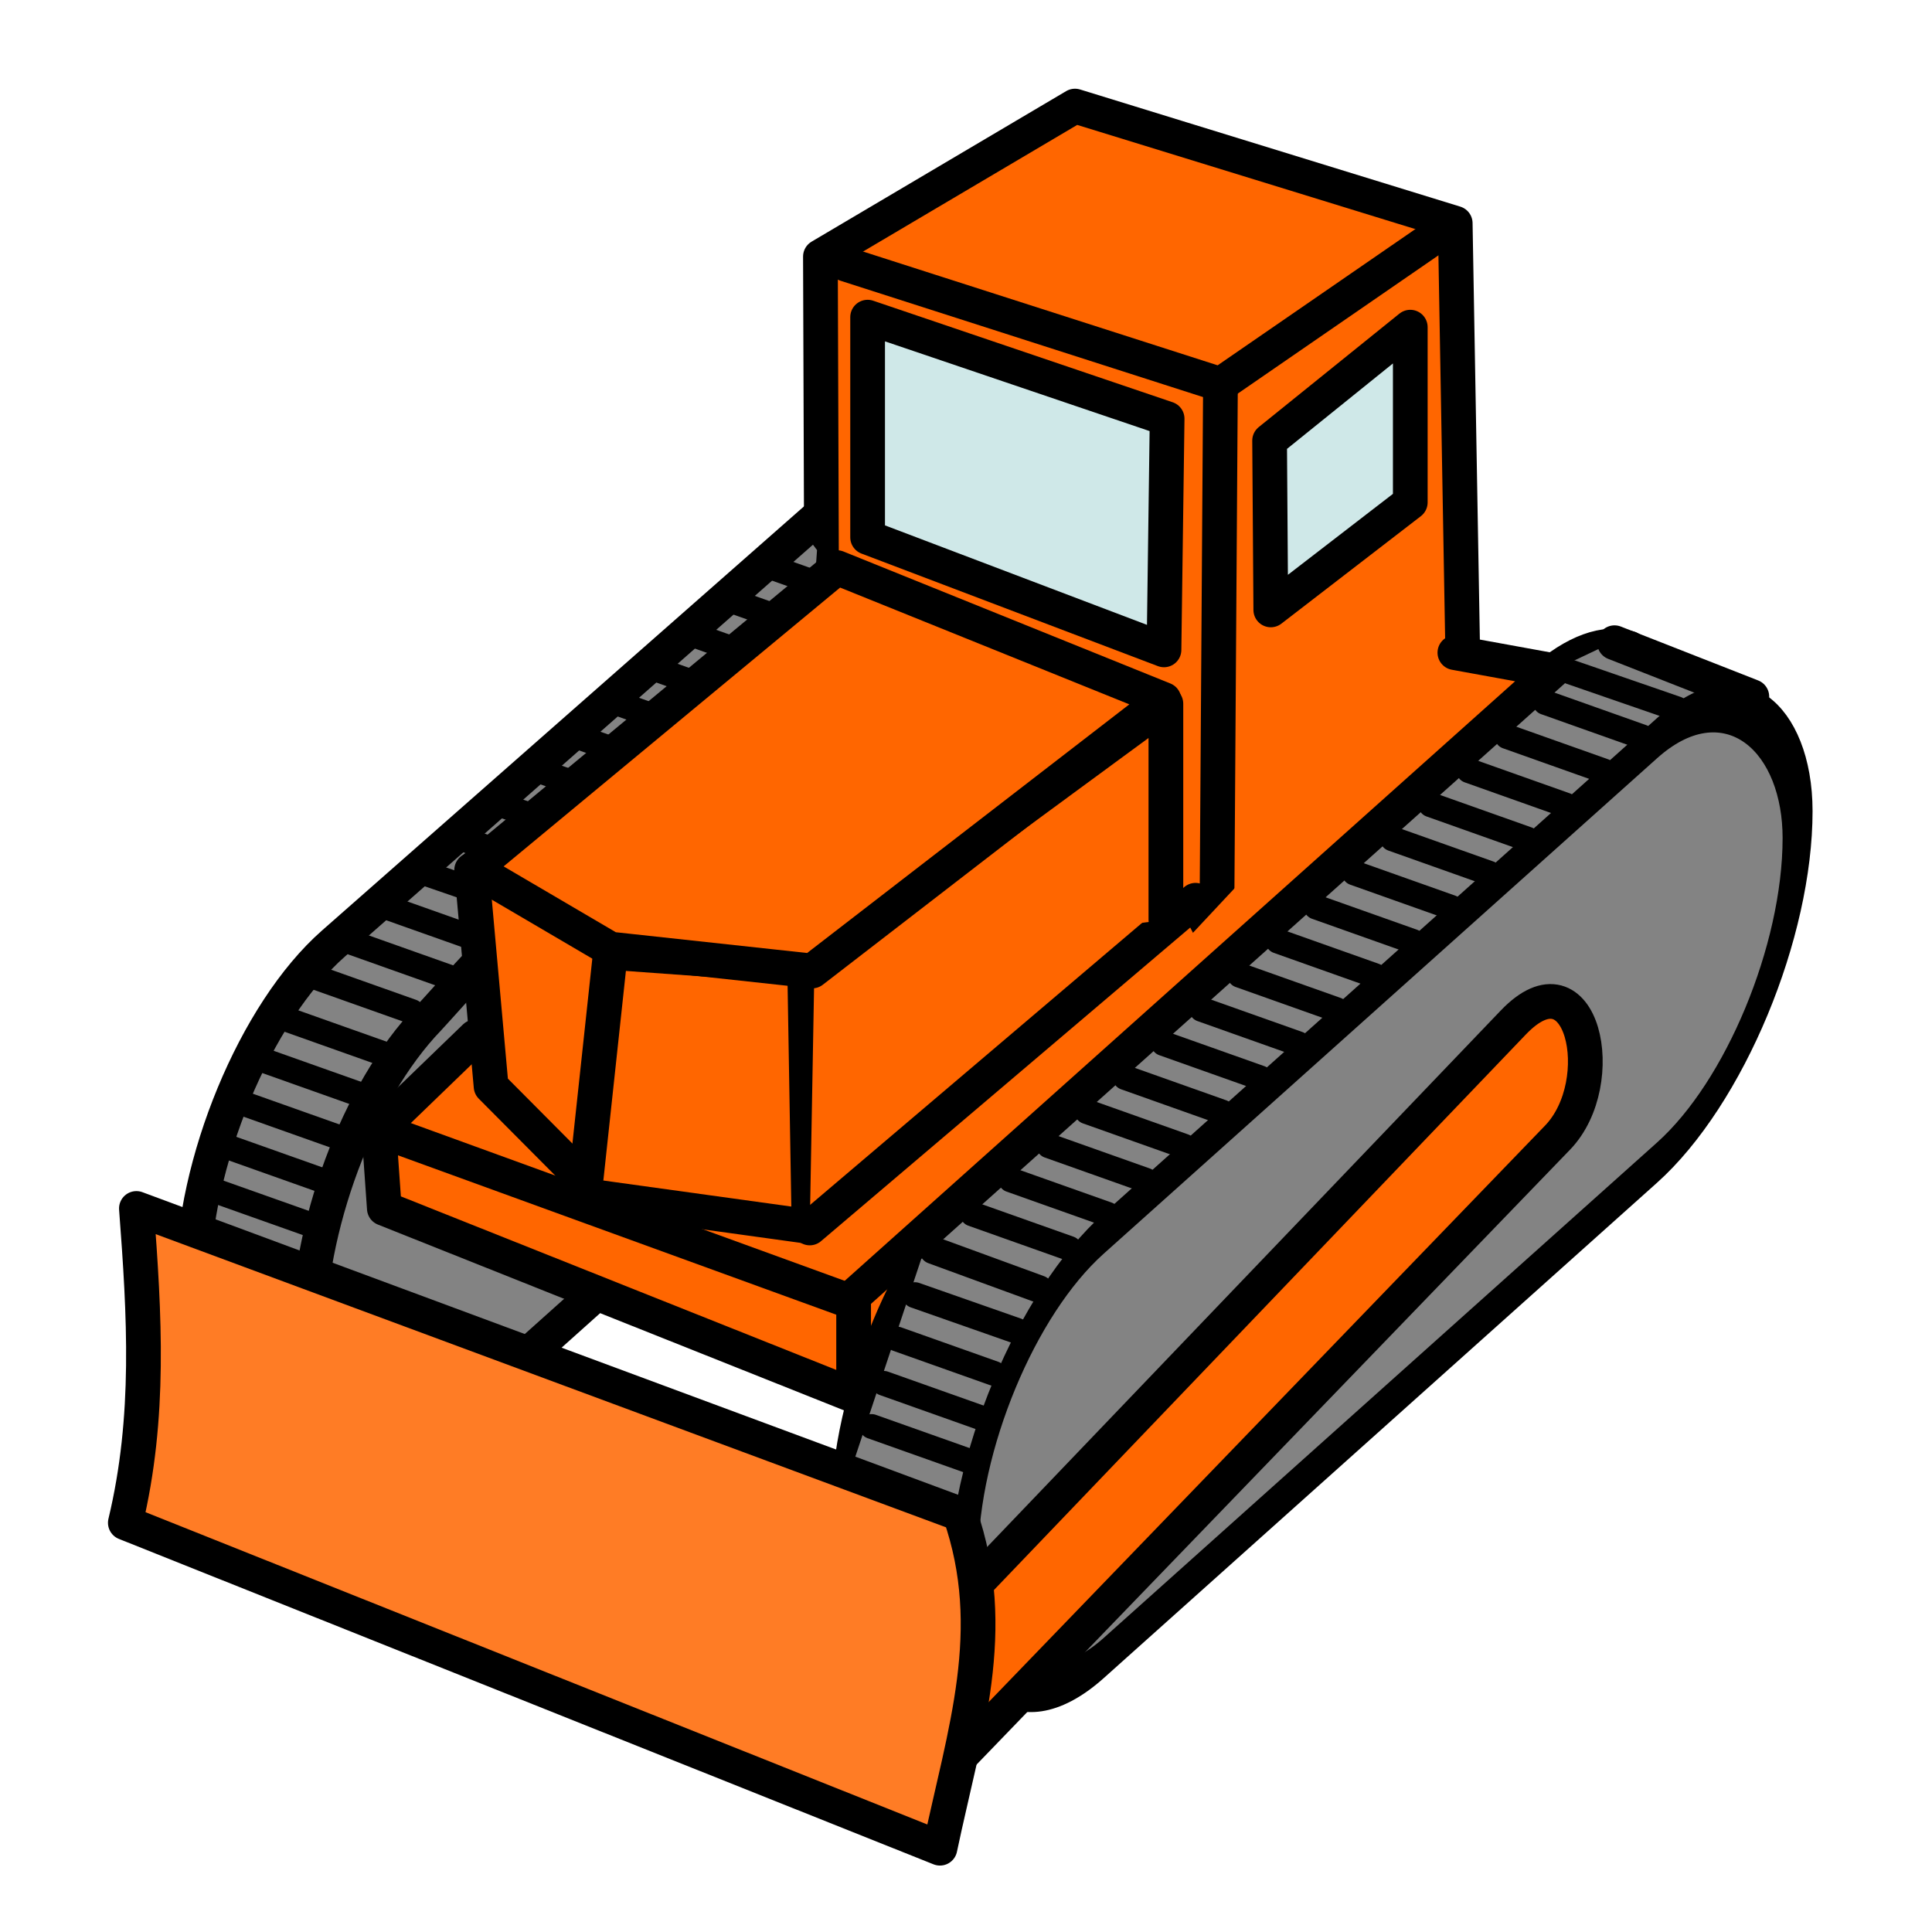
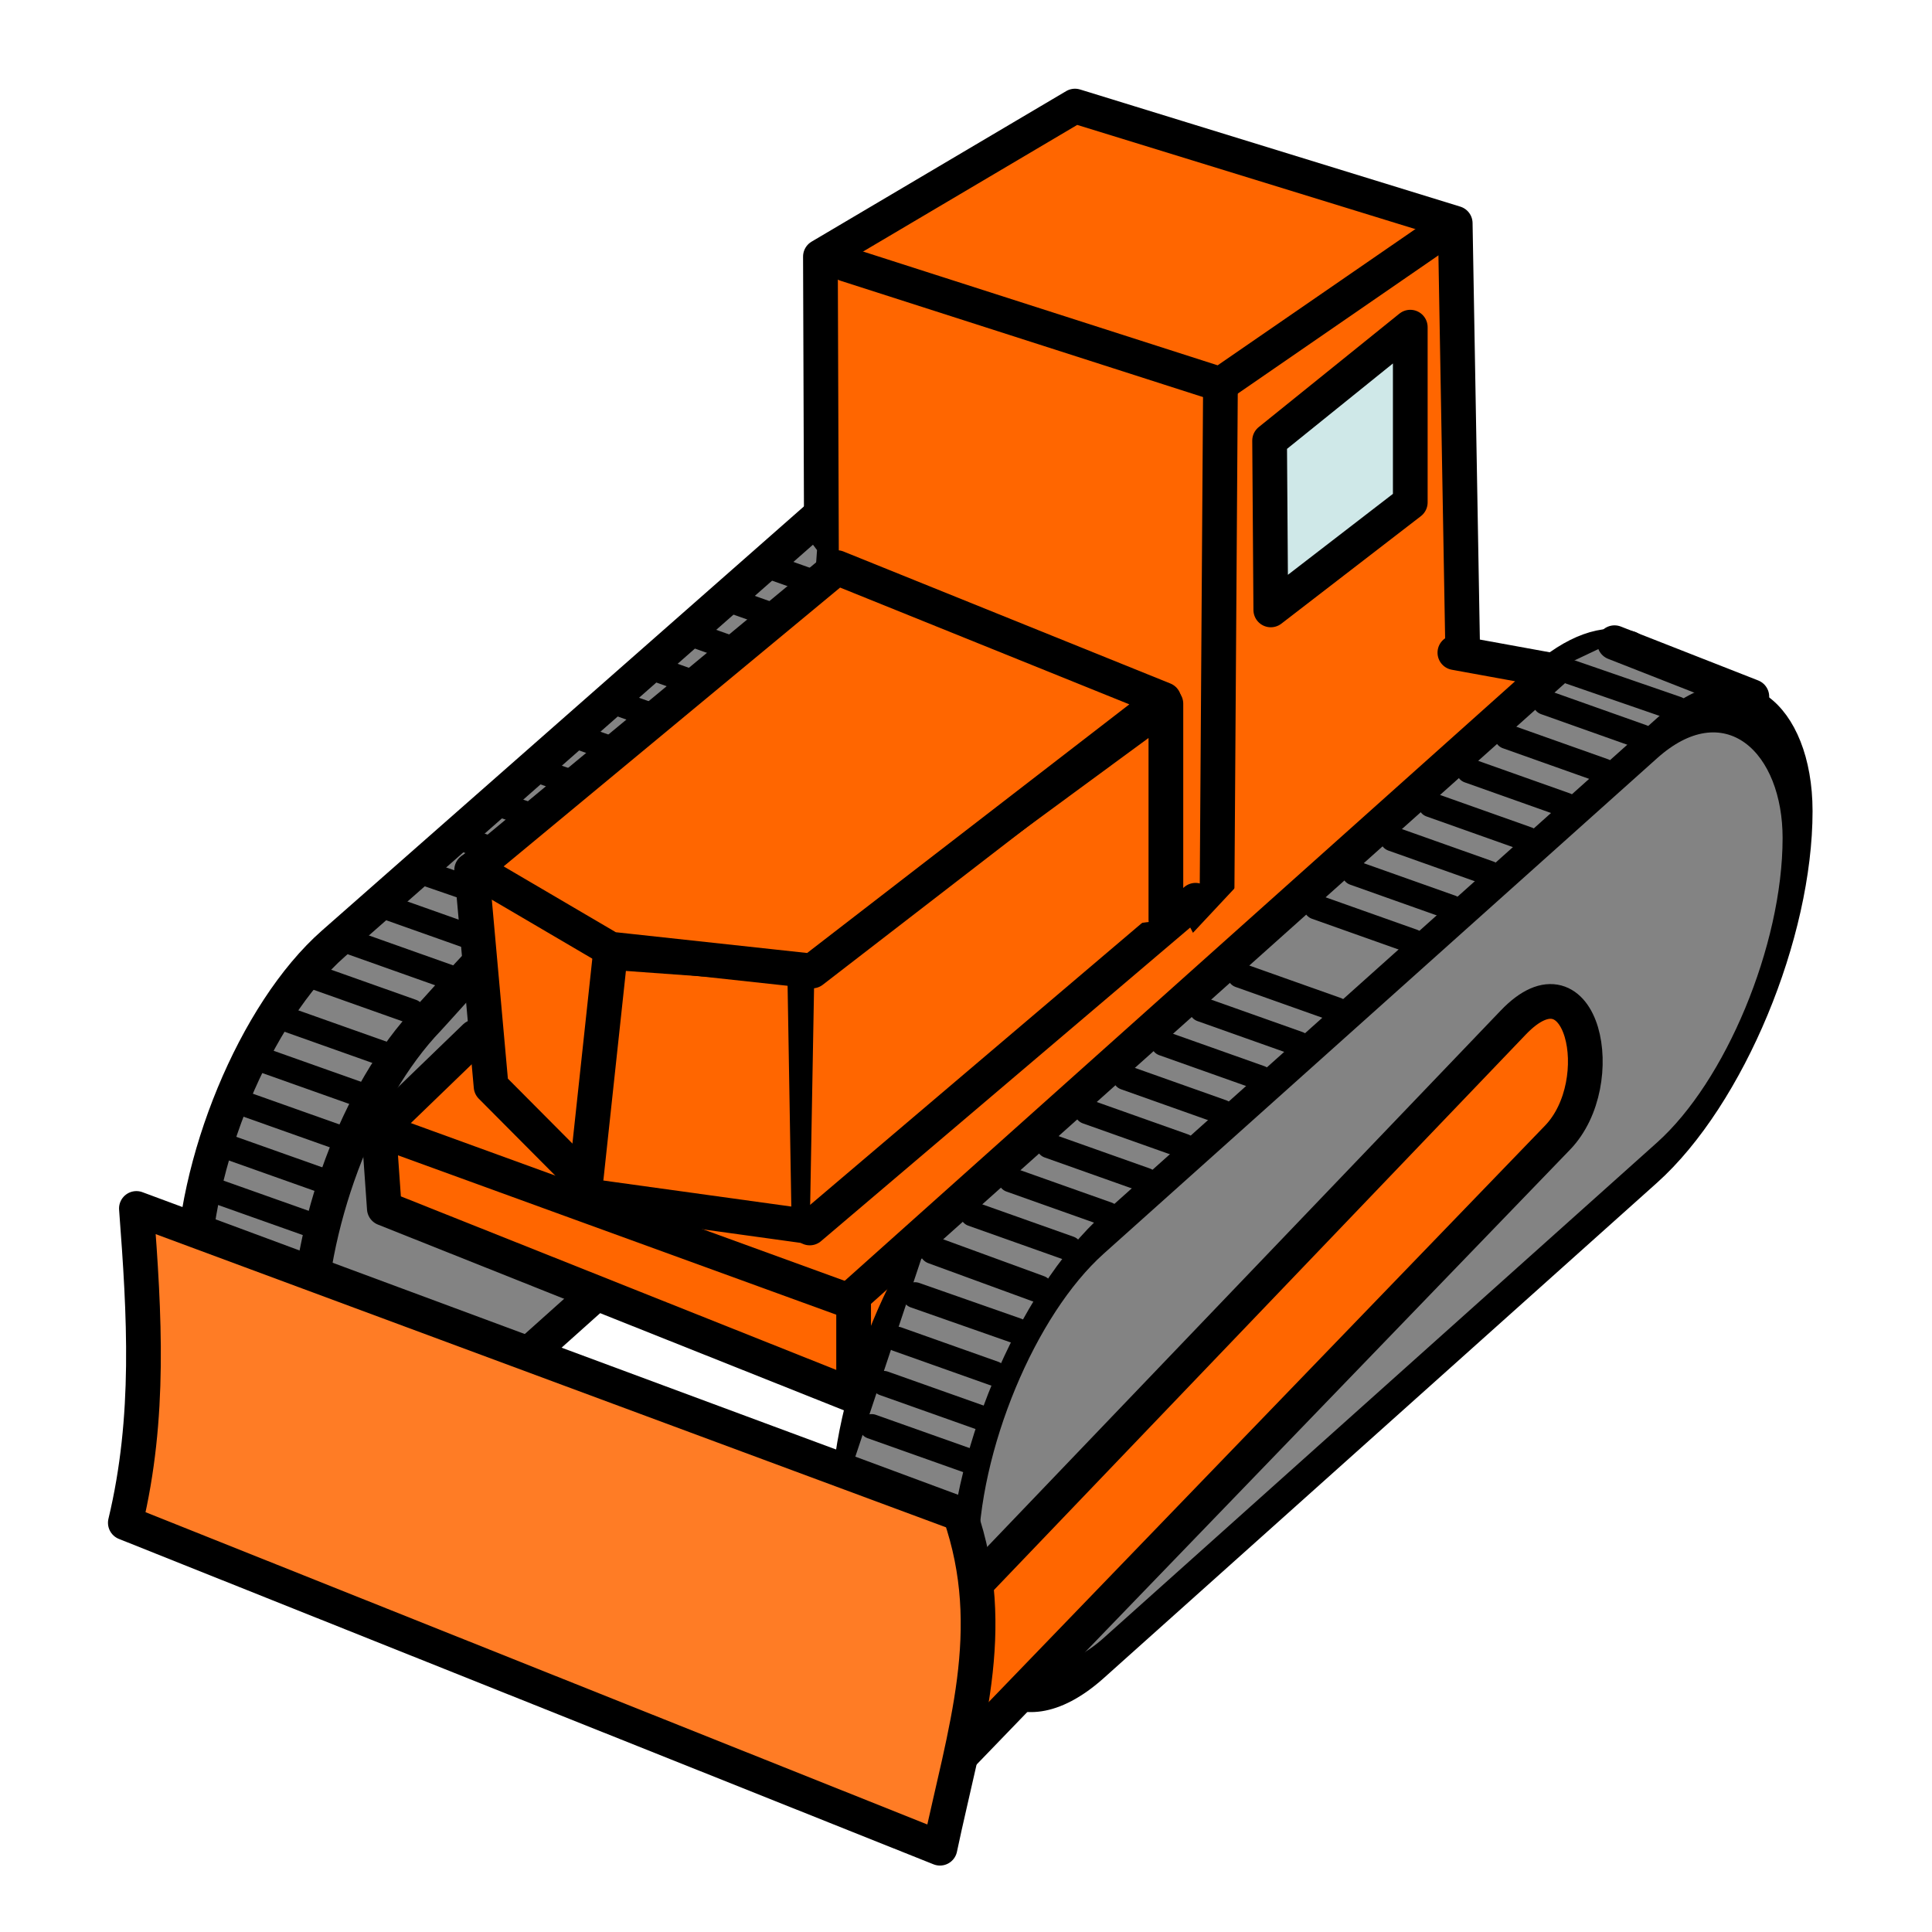
<svg xmlns="http://www.w3.org/2000/svg" xmlns:ns1="http://sodipodi.sourceforge.net/DTD/sodipodi-0.dtd" xmlns:ns2="http://www.inkscape.org/namespaces/inkscape" width="1000" height="1000" viewBox="0 0 264.583 264.583" version="1.1" id="svg8" ns1:docname="russianbulldozer.svg" ns2:version="0.91 r13725">
  <defs id="defs2" />
  <ns1:namedview id="base" pagecolor="#ffffff" bordercolor="#666666" borderopacity="1.0" ns2:pageopacity="0.0" ns2:pageshadow="2" ns2:zoom="0.46522283" ns2:cx="617.20606" ns2:cy="604.43045" ns2:document-units="px" ns2:current-layer="layer1" showgrid="false" ns2:pagecheckerboard="true" units="px" ns2:showpageshadow="false" ns2:window-width="1916" ns2:window-height="1035" ns2:window-x="4" ns2:window-y="1" ns2:window-maximized="1" fit-margin-top="0" fit-margin-left="0" fit-margin-right="0" fit-margin-bottom="0" />
  <g ns2:label="Layer 1" ns2:groupmode="layer" id="layer1" transform="translate(123.94,-15.035)">
    <g id="g12707" transform="translate(14.787,-9.1)">
      <path ns1:nodetypes="cccccccccc" ns2:connector-curvature="0" id="path12697" d="m -66.71,128.934 7.915,62.828 35.124,22.757 63.323,-44.029 58.871,-41.061 -2.968,-9.399 -13.357,-9.399 -37.598,27.704 -53.429,-59.86 z" style="fill:#ff6600;fill-opacity:1;fill-rule:evenodd;stroke:none;stroke-width:0.265px;stroke-linecap:butt;stroke-linejoin:miter;stroke-opacity:1" />
      <path ns1:nodetypes="csssc" ns2:connector-curvature="0" id="rect4044" d="m -16.186,247.423 c -3.93,-1.797 -6.395,-7.318 -6.395,-15.946 0,-16.101 8.585,-36.747 19.248,-46.291 l 75.787,-67.833 c 4.517,-4.043 8.662,-5.426 11.938,-4.453" style="color:#000000;display:inline;overflow:visible;visibility:visible;fill:#ff6600;stroke:#000000;stroke-width:4.753;stroke-linecap:round;stroke-linejoin:round;stroke-miterlimit:4;stroke-dasharray:none;stroke-dashoffset:0.8;stroke-opacity:1;marker:none;enable-background:accumulate" />
      <path ns2:connector-curvature="0" id="path12699" d="m 84.177,111.125 -9.399,4.452 -86.08,77.175 -10.884,32.651 14.841,6.926 1.979,7.421 78.659,-79.648 2.968,2.968 1.484,4.452 0.989,5.937 -2.968,4.947 -72.722,77.175 7.421,-3.463 71.238,-61.839 12.862,-13.357 7.421,-15.336 5.442,-16.82 -0.989,-15.336 -3.958,-8.41 -8.905,-2.968 z" style="fill:#838383;fill-opacity:1;fill-rule:evenodd;stroke:none;stroke-width:0.265px;stroke-linecap:butt;stroke-linejoin:miter;stroke-opacity:1" />
      <rect style="color:#000000;display:inline;overflow:visible;visibility:visible;fill:none;stroke:#000000;stroke-width:5.507;stroke-linecap:round;stroke-linejoin:round;stroke-miterlimit:4;stroke-dasharray:none;stroke-dashoffset:0.8;stroke-opacity:1;marker:none;enable-background:accumulate" id="rect4046" width="153.374" height="58.128" x="-9.149" y="204.193" rx="25.832" ry="31.073" transform="matrix(0.745,-0.667,0,1,0,0)" />
      <path ns1:nodetypes="ccccccc" ns2:connector-curvature="0" id="path4092" d="m -59.153,187.781 -14.729,-12.529 0.499,-31.981 19.336,11.374 25.512,1.842 0.599,35.617 z" style="fill:#ff6600;stroke:#000000;stroke-width:4.753;stroke-linecap:round;stroke-linejoin:round;stroke-miterlimit:4;stroke-dasharray:none;stroke-dashoffset:0;stroke-opacity:1" />
      <path ns1:nodetypes="cccccccc" ns2:connector-curvature="0" id="path4048" d="m -26.222,102.475 -0.151,-43.2 34.862,-20.614 52.072,16.044 1.118,63.85 -33.778,34.413 -2.904,-5.545 -52.831,44.879" style="fill:#ff6600;stroke:#000000;stroke-width:4.753;stroke-linecap:round;stroke-linejoin:round;stroke-miterlimit:4;stroke-dasharray:none;stroke-dashoffset:0;stroke-opacity:1" />
      <path ns2:connector-curvature="0" id="path12705" d="m -28.958,98.329 -9.628,7.507 6.528,2.285 4.896,-4.08 0.326,-4.569 -0.979,-1.306 z" style="fill:#838383;fill-opacity:1;fill-rule:evenodd;stroke:none;stroke-width:0.265px;stroke-linecap:butt;stroke-linejoin:miter;stroke-opacity:1" />
      <path ns1:nodetypes="ccc" ns2:connector-curvature="0" id="path4050" d="m -28.119,156.538 49.058,-36.034 0,29.582" style="fill:#ff6600;stroke:#000000;stroke-width:4.753;stroke-linecap:round;stroke-linejoin:round;stroke-miterlimit:4;stroke-dasharray:none;stroke-dashoffset:0;stroke-opacity:1" />
      <path ns1:nodetypes="ccc" ns2:connector-curvature="0" id="path4052" d="m -22.888,60.321 51.301,16.463 30.264,-20.851" style="fill:#ff6600;stroke:#000000;stroke-width:4.753;stroke-linecap:round;stroke-linejoin:round;stroke-miterlimit:4;stroke-dasharray:none;stroke-dashoffset:0;stroke-opacity:1" />
      <path ns1:nodetypes="cc" ns2:connector-curvature="0" id="path4054" d="m 27.902,152.968 0.511,-76.184" style="fill:#ff6600;stroke:#000000;stroke-width:4.753;stroke-linecap:round;stroke-linejoin:round;stroke-miterlimit:4;stroke-dasharray:none;stroke-dashoffset:0;stroke-opacity:1" />
      <path ns1:nodetypes="cc" ns2:connector-curvature="0" id="path4058" d="m -58.445,185.391 3.261,-30.309" style="fill:#ff6600;stroke:#000000;stroke-width:4.753;stroke-linecap:round;stroke-linejoin:round;stroke-miterlimit:4;stroke-dasharray:none;stroke-dashoffset:0;stroke-opacity:1" />
      <path ns1:nodetypes="ccccc" ns2:connector-curvature="0" id="rect4060" d="m 35.142,84.477 19.265,-15.538 0,24 -19.102,14.722 z" style="color:#000000;display:inline;overflow:visible;visibility:visible;fill:#cfe8e8;fill-opacity:1;stroke:#000000;stroke-width:4.753;stroke-linecap:round;stroke-linejoin:round;stroke-miterlimit:4;stroke-dashoffset:0.8;stroke-opacity:1;marker:none;enable-background:accumulate" />
-       <path ns1:nodetypes="ccccc" ns2:connector-curvature="0" id="rect4062" d="m 21.108,81.476 -41.017,-13.909 0,30.156 40.588,15.411 z" style="color:#000000;display:inline;overflow:visible;visibility:visible;fill:#cfe8e8;fill-opacity:1;stroke:#000000;stroke-width:4.753;stroke-linecap:round;stroke-linejoin:round;stroke-miterlimit:4;stroke-dashoffset:0.8;stroke-opacity:1;marker:none;enable-background:accumulate" />
      <path ns1:nodetypes="cssc" ns2:connector-curvature="0" id="rect4066" d="m -106.513,215.286 c -3.583,-2.066 -5.802,-7.455 -5.802,-15.641 0,-16.101 8.504,-36.838 19.248,-46.291 l 66.541,-58.552" style="color:#000000;display:inline;overflow:visible;visibility:visible;fill:#838383;fill-opacity:1;stroke:#000000;stroke-width:4.753;stroke-linecap:round;stroke-linejoin:round;stroke-miterlimit:4;stroke-dasharray:none;stroke-dashoffset:0.8;stroke-opacity:1;marker:none;enable-background:accumulate" />
      <path ns1:nodetypes="csssc" ns2:connector-curvature="0" id="rect4068" d="m -57.295,201.457 -20.008,17.908 c -10.663,9.544 -19.248,4.265 -19.248,-11.837 0,-15.16 6.791,-33.826 16.498,-43.91 0.602,-0.627 5.991,-6.676 6.615,-7.232" style="color:#000000;display:inline;overflow:visible;visibility:visible;fill:#838383;fill-opacity:1;stroke:#000000;stroke-width:4.753;stroke-linecap:round;stroke-linejoin:round;stroke-miterlimit:4;stroke-dasharray:none;stroke-dashoffset:0.8;stroke-opacity:1;marker:none;enable-background:accumulate" />
      <path ns1:nodetypes="cccccccccc" ns2:connector-curvature="0" id="path12703" d="m -56.7,190.043 -29.538,-11.097 13.382,-13.545 -0.326,-21.541 9.955,-9.465 40.472,7.67 -5.549,16.646 -31.662,-6.401 -5.545,26.964 z" style="fill:#ff6600;fill-opacity:1;fill-rule:evenodd;stroke:none;stroke-width:0.265px;stroke-linecap:butt;stroke-linejoin:miter;stroke-opacity:1" />
      <path ns1:nodetypes="cc" ns2:connector-curvature="0" id="path4082" d="m -73.665,166.136 -13.339,12.884" style="fill:#838383;fill-opacity:1;stroke:#000000;stroke-width:4.753;stroke-linecap:round;stroke-linejoin:round;stroke-miterlimit:4;stroke-dasharray:none;stroke-dashoffset:0;stroke-opacity:1" />
      <path ns1:nodetypes="ccc" ns2:connector-curvature="0" id="path4072" d="m -22.129,201.908 96.099,-85.944 -13.455,-2.449" style="fill:#ff6600;stroke:#000000;stroke-width:4.753;stroke-linecap:round;stroke-linejoin:round;stroke-miterlimit:4;stroke-dasharray:none;stroke-dashoffset:0;stroke-opacity:1" />
      <path ns1:nodetypes="ccccc" ns2:connector-curvature="0" id="path4074" d="m -21.826,202.515 -65.026,-23.646 0.758,10.762 64.268,25.616 z" style="fill:#ff6600;stroke:#000000;stroke-width:4.753;stroke-linecap:round;stroke-linejoin:round;stroke-miterlimit:4;stroke-dasharray:none;stroke-dashoffset:0;stroke-opacity:1" />
      <path ns1:nodetypes="cc" ns2:connector-curvature="0" id="path4094" d="M -91.537,222.734 -106.842,215.273" style="fill:#ff6600;stroke:#000000;stroke-width:4.753;stroke-linecap:round;stroke-linejoin:round;stroke-miterlimit:4;stroke-dasharray:none;stroke-dashoffset:0;stroke-opacity:1" />
      <path ns1:nodetypes="cc" ns2:connector-curvature="0" id="path4103" d="M 101.184,119.533 82.377,112.152" style="fill:#ff6600;stroke:#000000;stroke-width:4.753;stroke-linecap:round;stroke-linejoin:round;stroke-miterlimit:4;stroke-dasharray:none;stroke-dashoffset:0;stroke-opacity:1" />
      <path ns2:connector-curvature="0" id="path4105" d="M -0.165,255.396 -15.599,248.215" style="fill:#ff6600;stroke:#000000;stroke-width:4.753;stroke-linecap:round;stroke-linejoin:round;stroke-miterlimit:4;stroke-dasharray:none;stroke-dashoffset:0;stroke-opacity:1" />
      <path ns1:nodetypes="cssc" ns2:connector-curvature="0" id="path4107" d="m -13.338,249.655 81.851,-85.489 c 9.466,-9.887 13.387,8.175 6.063,15.764 l -83.973,87.005" style="fill:#ff6600;stroke:#000000;stroke-width:4.753;stroke-linecap:round;stroke-linejoin:round;stroke-miterlimit:4;stroke-dasharray:none;stroke-dashoffset:0;stroke-opacity:1" />
      <path ns1:nodetypes="ccccc" ns2:connector-curvature="0" id="path4109" d="m -120.047,189.631 112.773,41.835 c 5.525,15.909 0.623,29.857 -2.728,45.776 L -121.563,232.678 c 3.475,-14.495 2.623,-28.427 1.516,-43.048 z" style="fill:#ff7c25;fill-opacity:1;stroke:#000000;stroke-width:4.754;stroke-linecap:round;stroke-linejoin:round;stroke-miterlimit:4;stroke-dasharray:none;stroke-dashoffset:0;stroke-opacity:1" />
      <path ns2:connector-curvature="0" id="path4191" d="m -19.35,219.49 13.29,4.716" style="fill:#ff6600;fill-opacity:1;fill-rule:nonzero;stroke:#000000;stroke-width:3.395;stroke-linecap:round;stroke-linejoin:miter;stroke-miterlimit:4;stroke-dasharray:none;stroke-dashoffset:0;stroke-opacity:1" />
      <path style="fill:#ff6600;fill-opacity:1;fill-rule:nonzero;stroke:#000000;stroke-width:3.395;stroke-linecap:round;stroke-linejoin:miter;stroke-miterlimit:4;stroke-dasharray:none;stroke-dashoffset:0;stroke-opacity:1" d="m -17.683,213.579 13.29,4.716" id="path4193" ns2:connector-curvature="0" />
      <path ns2:connector-curvature="0" id="path4195" d="m -15.864,207.516 13.29,4.716" style="fill:#ff6600;fill-opacity:1;fill-rule:nonzero;stroke:#000000;stroke-width:3.395;stroke-linecap:round;stroke-linejoin:miter;stroke-miterlimit:4;stroke-dasharray:none;stroke-dashoffset:0;stroke-opacity:1" />
      <path style="fill:#ff6600;fill-opacity:1;fill-rule:nonzero;stroke:#000000;stroke-width:3.544;stroke-linecap:round;stroke-linejoin:miter;stroke-miterlimit:4;stroke-dasharray:none;stroke-dashoffset:0;stroke-opacity:1" d="M -13.422,201.504 0.534,206.397" id="path4197" ns2:connector-curvature="0" />
      <path ns2:connector-curvature="0" id="path4199" d="M -10.939,195.357 3.602,200.675" style="fill:#ff6600;fill-opacity:1;fill-rule:nonzero;stroke:#000000;stroke-width:3.771;stroke-linecap:round;stroke-linejoin:miter;stroke-miterlimit:4;stroke-dasharray:none;stroke-dashoffset:0;stroke-opacity:1" />
      <path style="fill:#ff6600;fill-opacity:1;fill-rule:nonzero;stroke:#000000;stroke-width:3.395;stroke-linecap:round;stroke-linejoin:miter;stroke-miterlimit:4;stroke-dasharray:none;stroke-dashoffset:0;stroke-opacity:1" d="m -5.557,190.388 13.29,4.716" id="path4201" ns2:connector-curvature="0" />
      <path ns2:connector-curvature="0" id="path4203" d="M -0.327,185.718 12.963,190.434" style="fill:#ff6600;fill-opacity:1;fill-rule:nonzero;stroke:#000000;stroke-width:3.395;stroke-linecap:round;stroke-linejoin:miter;stroke-miterlimit:4;stroke-dasharray:none;stroke-dashoffset:0;stroke-opacity:1" />
      <path style="fill:#ff6600;fill-opacity:1;fill-rule:nonzero;stroke:#000000;stroke-width:3.395;stroke-linecap:round;stroke-linejoin:miter;stroke-miterlimit:4;stroke-dasharray:none;stroke-dashoffset:0;stroke-opacity:1" d="m 4.902,181.047 13.29,4.716" id="path4205" ns2:connector-curvature="0" />
      <path ns2:connector-curvature="0" id="path4207" d="m 10.131,176.377 13.29,4.716" style="fill:#ff6600;fill-opacity:1;fill-rule:nonzero;stroke:#000000;stroke-width:3.395;stroke-linecap:round;stroke-linejoin:miter;stroke-miterlimit:4;stroke-dasharray:none;stroke-dashoffset:0;stroke-opacity:1" />
      <path style="fill:#ff6600;fill-opacity:1;fill-rule:nonzero;stroke:#000000;stroke-width:3.395;stroke-linecap:round;stroke-linejoin:miter;stroke-miterlimit:4;stroke-dasharray:none;stroke-dashoffset:0;stroke-opacity:1" d="m 15.361,171.707 13.29,4.716" id="path4209" ns2:connector-curvature="0" />
      <path ns2:connector-curvature="0" id="path4211" d="m 20.59,167.037 13.29,4.716" style="fill:#ff6600;fill-opacity:1;fill-rule:nonzero;stroke:#000000;stroke-width:3.395;stroke-linecap:round;stroke-linejoin:miter;stroke-miterlimit:4;stroke-dasharray:none;stroke-dashoffset:0;stroke-opacity:1" />
      <path ns2:connector-curvature="0" id="path4213" d="m 25.819,162.366 13.29,4.716" style="fill:#ff6600;fill-opacity:1;fill-rule:nonzero;stroke:#000000;stroke-width:3.395;stroke-linecap:round;stroke-linejoin:miter;stroke-miterlimit:4;stroke-dasharray:none;stroke-dashoffset:0;stroke-opacity:1" />
      <path style="fill:#ff6600;fill-opacity:1;fill-rule:nonzero;stroke:#000000;stroke-width:3.395;stroke-linecap:round;stroke-linejoin:miter;stroke-miterlimit:4;stroke-dasharray:none;stroke-dashoffset:0;stroke-opacity:1" d="m 31.048,157.696 13.29,4.716" id="path4215" ns2:connector-curvature="0" />
-       <path ns2:connector-curvature="0" id="path4217" d="m 36.278,153.026 13.29,4.716" style="fill:#ff6600;fill-opacity:1;fill-rule:nonzero;stroke:#000000;stroke-width:3.395;stroke-linecap:round;stroke-linejoin:miter;stroke-miterlimit:4;stroke-dasharray:none;stroke-dashoffset:0;stroke-opacity:1" />
      <path style="fill:#ff6600;fill-opacity:1;fill-rule:nonzero;stroke:#000000;stroke-width:3.395;stroke-linecap:round;stroke-linejoin:miter;stroke-miterlimit:4;stroke-dasharray:none;stroke-dashoffset:0;stroke-opacity:1" d="m 41.507,148.356 13.29,4.716" id="path4219" ns2:connector-curvature="0" />
      <path ns2:connector-curvature="0" id="path4221" d="m 46.736,143.686 13.29,4.716" style="fill:#ff6600;fill-opacity:1;fill-rule:nonzero;stroke:#000000;stroke-width:3.395;stroke-linecap:round;stroke-linejoin:miter;stroke-miterlimit:4;stroke-dasharray:none;stroke-dashoffset:0;stroke-opacity:1" />
      <path style="fill:#ff6600;fill-opacity:1;fill-rule:nonzero;stroke:#000000;stroke-width:3.395;stroke-linecap:round;stroke-linejoin:miter;stroke-miterlimit:4;stroke-dasharray:none;stroke-dashoffset:0;stroke-opacity:1" d="m 51.966,139.015 13.29,4.716" id="path4223" ns2:connector-curvature="0" />
      <path ns2:connector-curvature="0" id="path4225" d="m 57.195,134.345 13.29,4.716" style="fill:#ff6600;fill-opacity:1;fill-rule:nonzero;stroke:#000000;stroke-width:3.395;stroke-linecap:round;stroke-linejoin:miter;stroke-miterlimit:4;stroke-dasharray:none;stroke-dashoffset:0;stroke-opacity:1" />
      <path style="fill:#ff6600;fill-opacity:1;fill-rule:nonzero;stroke:#000000;stroke-width:3.395;stroke-linecap:round;stroke-linejoin:miter;stroke-miterlimit:4;stroke-dasharray:none;stroke-dashoffset:0;stroke-opacity:1" d="m 62.424,129.675 13.29,4.716" id="path4227" ns2:connector-curvature="0" />
      <path style="fill:#ff6600;fill-opacity:1;fill-rule:nonzero;stroke:#000000;stroke-width:3.395;stroke-linecap:round;stroke-linejoin:miter;stroke-miterlimit:4;stroke-dasharray:none;stroke-dashoffset:0;stroke-opacity:1" d="m 67.654,125.005 13.29,4.716" id="path4229" ns2:connector-curvature="0" />
      <path ns2:connector-curvature="0" id="path4231" d="m 72.883,120.334 13.29,4.716" style="fill:#ff6600;fill-opacity:1;fill-rule:nonzero;stroke:#000000;stroke-width:3.395;stroke-linecap:round;stroke-linejoin:miter;stroke-miterlimit:4;stroke-dasharray:none;stroke-dashoffset:0;stroke-opacity:1" />
      <path ns1:nodetypes="cc" style="fill:#ff6600;fill-opacity:1;fill-rule:nonzero;stroke:#000000;stroke-width:3.395;stroke-linecap:round;stroke-linejoin:miter;stroke-miterlimit:4;stroke-dasharray:none;stroke-dashoffset:0;stroke-opacity:1" d="m 76.317,116.154 14.596,5.042" id="path4233" ns2:connector-curvature="0" />
      <path style="fill:#838383;fill-opacity:1;fill-rule:nonzero;stroke:#000000;stroke-width:3.395;stroke-linecap:round;stroke-linejoin:miter;stroke-miterlimit:4;stroke-dasharray:none;stroke-dashoffset:0;stroke-opacity:1" d="m -109.713,187.053 13.29,4.715" id="path4237" ns2:connector-curvature="0" />
      <path ns2:connector-curvature="0" id="path4239" d="m -107.719,181.141 13.29,4.716" style="fill:#838383;fill-opacity:1;fill-rule:nonzero;stroke:#000000;stroke-width:3.395;stroke-linecap:round;stroke-linejoin:miter;stroke-miterlimit:4;stroke-dasharray:none;stroke-dashoffset:0;stroke-opacity:1" />
      <path style="fill:#838383;fill-opacity:1;fill-rule:nonzero;stroke:#000000;stroke-width:3.395;stroke-linecap:round;stroke-linejoin:miter;stroke-miterlimit:4;stroke-dasharray:none;stroke-dashoffset:0;stroke-opacity:1" d="m -105.9,175.078 13.29,4.716" id="path4241" ns2:connector-curvature="0" />
      <path ns2:connector-curvature="0" id="path4243" d="m -102.717,169.318 13.29,4.716" style="fill:#838383;fill-opacity:1;fill-rule:nonzero;stroke:#000000;stroke-width:3.395;stroke-linecap:round;stroke-linejoin:miter;stroke-miterlimit:4;stroke-dasharray:none;stroke-dashoffset:0;stroke-opacity:1" />
      <path style="fill:#838383;fill-opacity:1;fill-rule:nonzero;stroke:#000000;stroke-width:3.395;stroke-linecap:round;stroke-linejoin:miter;stroke-miterlimit:4;stroke-dasharray:none;stroke-dashoffset:0;stroke-opacity:1" d="m -99.534,163.71 13.29,4.716" id="path4245" ns2:connector-curvature="0" />
      <path ns2:connector-curvature="0" id="path4247" d="m -95.593,157.95 13.29,4.716" style="fill:#838383;fill-opacity:1;fill-rule:nonzero;stroke:#000000;stroke-width:3.395;stroke-linecap:round;stroke-linejoin:miter;stroke-miterlimit:4;stroke-dasharray:none;stroke-dashoffset:0;stroke-opacity:1" />
      <path style="fill:#838383;fill-opacity:1;fill-rule:nonzero;stroke:#000000;stroke-width:3.395;stroke-linecap:round;stroke-linejoin:miter;stroke-miterlimit:4;stroke-dasharray:none;stroke-dashoffset:0;stroke-opacity:1" d="m -90.364,153.28 13.29,4.716" id="path4249" ns2:connector-curvature="0" />
      <path ns1:nodetypes="cc" ns2:connector-curvature="0" id="path4251" d="m -85.134,148.61 10.289,3.645" style="fill:#838383;fill-opacity:1;fill-rule:nonzero;stroke:#000000;stroke-width:3.395;stroke-linecap:round;stroke-linejoin:miter;stroke-miterlimit:4;stroke-dasharray:none;stroke-dashoffset:0;stroke-opacity:1" />
      <path ns1:nodetypes="cc" style="fill:#838383;fill-opacity:1;fill-rule:nonzero;stroke:#000000;stroke-width:3.395;stroke-linecap:round;stroke-linejoin:miter;stroke-miterlimit:4;stroke-dasharray:none;stroke-dashoffset:0;stroke-opacity:1" d="m -79.905,143.94 6.216,2.144" id="path4253" ns2:connector-curvature="0" />
      <path ns2:connector-curvature="0" id="path4255" d="m -74.676,139.269 13.29,4.716" style="fill:#838383;fill-opacity:1;fill-rule:nonzero;stroke:#000000;stroke-width:3.395;stroke-linecap:round;stroke-linejoin:miter;stroke-miterlimit:4;stroke-dasharray:none;stroke-dashoffset:0;stroke-opacity:1" />
      <path style="fill:#838383;fill-opacity:1;fill-rule:nonzero;stroke:#000000;stroke-width:3.395;stroke-linecap:round;stroke-linejoin:miter;stroke-miterlimit:4;stroke-dasharray:none;stroke-dashoffset:0;stroke-opacity:1" d="m -69.446,134.599 13.29,4.716" id="path4257" ns2:connector-curvature="0" />
      <path style="fill:#838383;fill-opacity:1;fill-rule:nonzero;stroke:#000000;stroke-width:3.395;stroke-linecap:round;stroke-linejoin:miter;stroke-miterlimit:4;stroke-dasharray:none;stroke-dashoffset:0;stroke-opacity:1" d="m -64.217,129.929 13.29,4.716" id="path4259" ns2:connector-curvature="0" />
      <path ns2:connector-curvature="0" id="path4261" d="m -58.988,125.259 13.29,4.716" style="fill:#838383;fill-opacity:1;fill-rule:nonzero;stroke:#000000;stroke-width:3.395;stroke-linecap:round;stroke-linejoin:miter;stroke-miterlimit:4;stroke-dasharray:none;stroke-dashoffset:0;stroke-opacity:1" />
      <path style="fill:#838383;fill-opacity:1;fill-rule:nonzero;stroke:#000000;stroke-width:3.395;stroke-linecap:round;stroke-linejoin:miter;stroke-miterlimit:4;stroke-dasharray:none;stroke-dashoffset:0;stroke-opacity:1" d="m -53.759,120.589 13.29,4.716" id="path4263" ns2:connector-curvature="0" />
      <path ns2:connector-curvature="0" id="path4265" d="m -48.529,115.918 13.29,4.716" style="fill:#838383;fill-opacity:1;fill-rule:nonzero;stroke:#000000;stroke-width:3.395;stroke-linecap:round;stroke-linejoin:miter;stroke-miterlimit:4;stroke-dasharray:none;stroke-dashoffset:0;stroke-opacity:1" />
      <path style="fill:#838383;fill-opacity:1;fill-rule:nonzero;stroke:#000000;stroke-width:3.395;stroke-linecap:round;stroke-linejoin:miter;stroke-miterlimit:4;stroke-dasharray:none;stroke-dashoffset:0;stroke-opacity:1" d="m -43.3,111.248 13.29,4.716" id="path4267" ns2:connector-curvature="0" />
      <path ns2:connector-curvature="0" id="path4269" d="m -38.071,106.578 13.29,4.716" style="fill:#838383;fill-opacity:1;fill-rule:nonzero;stroke:#000000;stroke-width:3.395;stroke-linecap:round;stroke-linejoin:miter;stroke-miterlimit:4;stroke-dasharray:none;stroke-dashoffset:0;stroke-opacity:1" />
      <path style="fill:#838383;fill-opacity:1;fill-rule:nonzero;stroke:#000000;stroke-width:3.395;stroke-linecap:round;stroke-linejoin:miter;stroke-miterlimit:4;stroke-dasharray:none;stroke-dashoffset:0;stroke-opacity:1" d="m -32.841,101.908 13.29,4.716" id="path4271" ns2:connector-curvature="0" />
      <path ns1:nodetypes="cccccc" ns2:connector-curvature="0" id="path4281" d="m 20.667,119.942 -44.767,-18.075 -49.782,41.251 18.733,10.992 27.653,3.001 z" style="fill:#ff6600;fill-opacity:1;stroke:#000000;stroke-width:4.753;stroke-linecap:round;stroke-linejoin:round;stroke-miterlimit:4;stroke-dasharray:none;stroke-dashoffset:0;stroke-opacity:1" />
      <path ns1:nodetypes="ccc" ns2:connector-curvature="0" id="path12695" d="m -74.131,143.281 2.662,29.639 11.674,11.739" style="fill:none;fill-rule:evenodd;stroke:#000000;stroke-width:4.763;stroke-linecap:round;stroke-linejoin:round;stroke-miterlimit:4;stroke-dasharray:none;stroke-opacity:1" />
    </g>
  </g>
</svg>